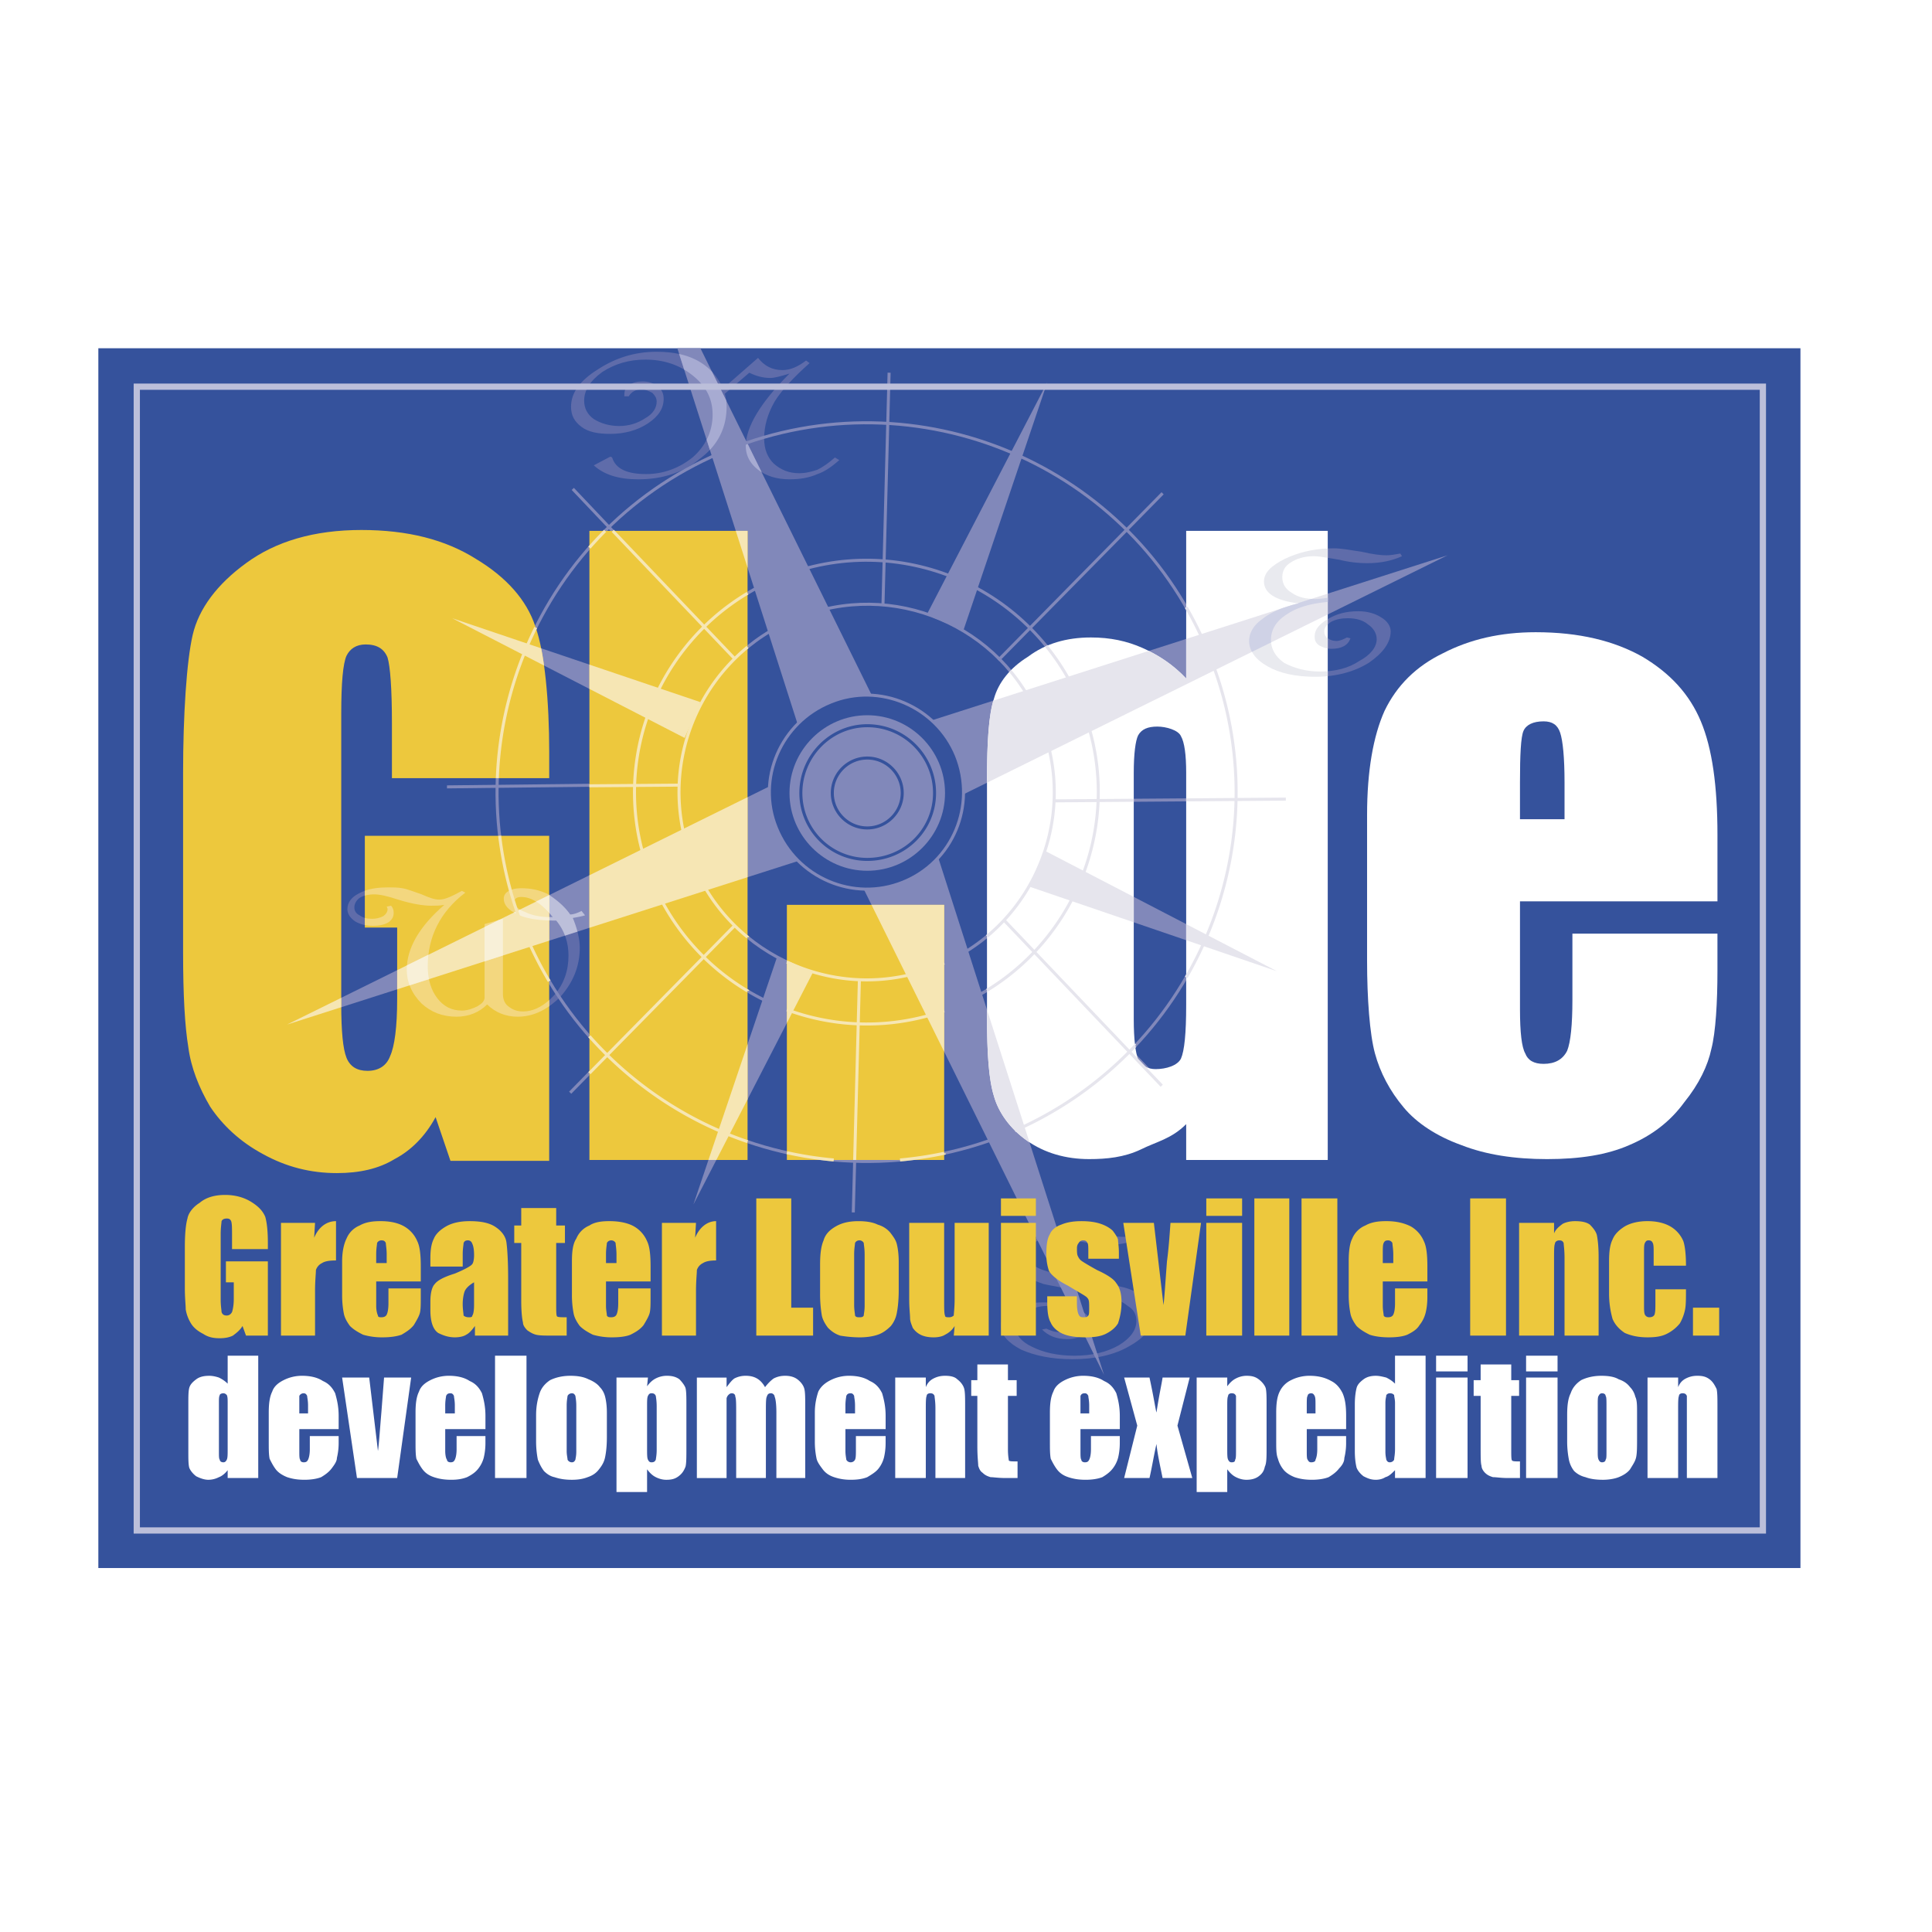
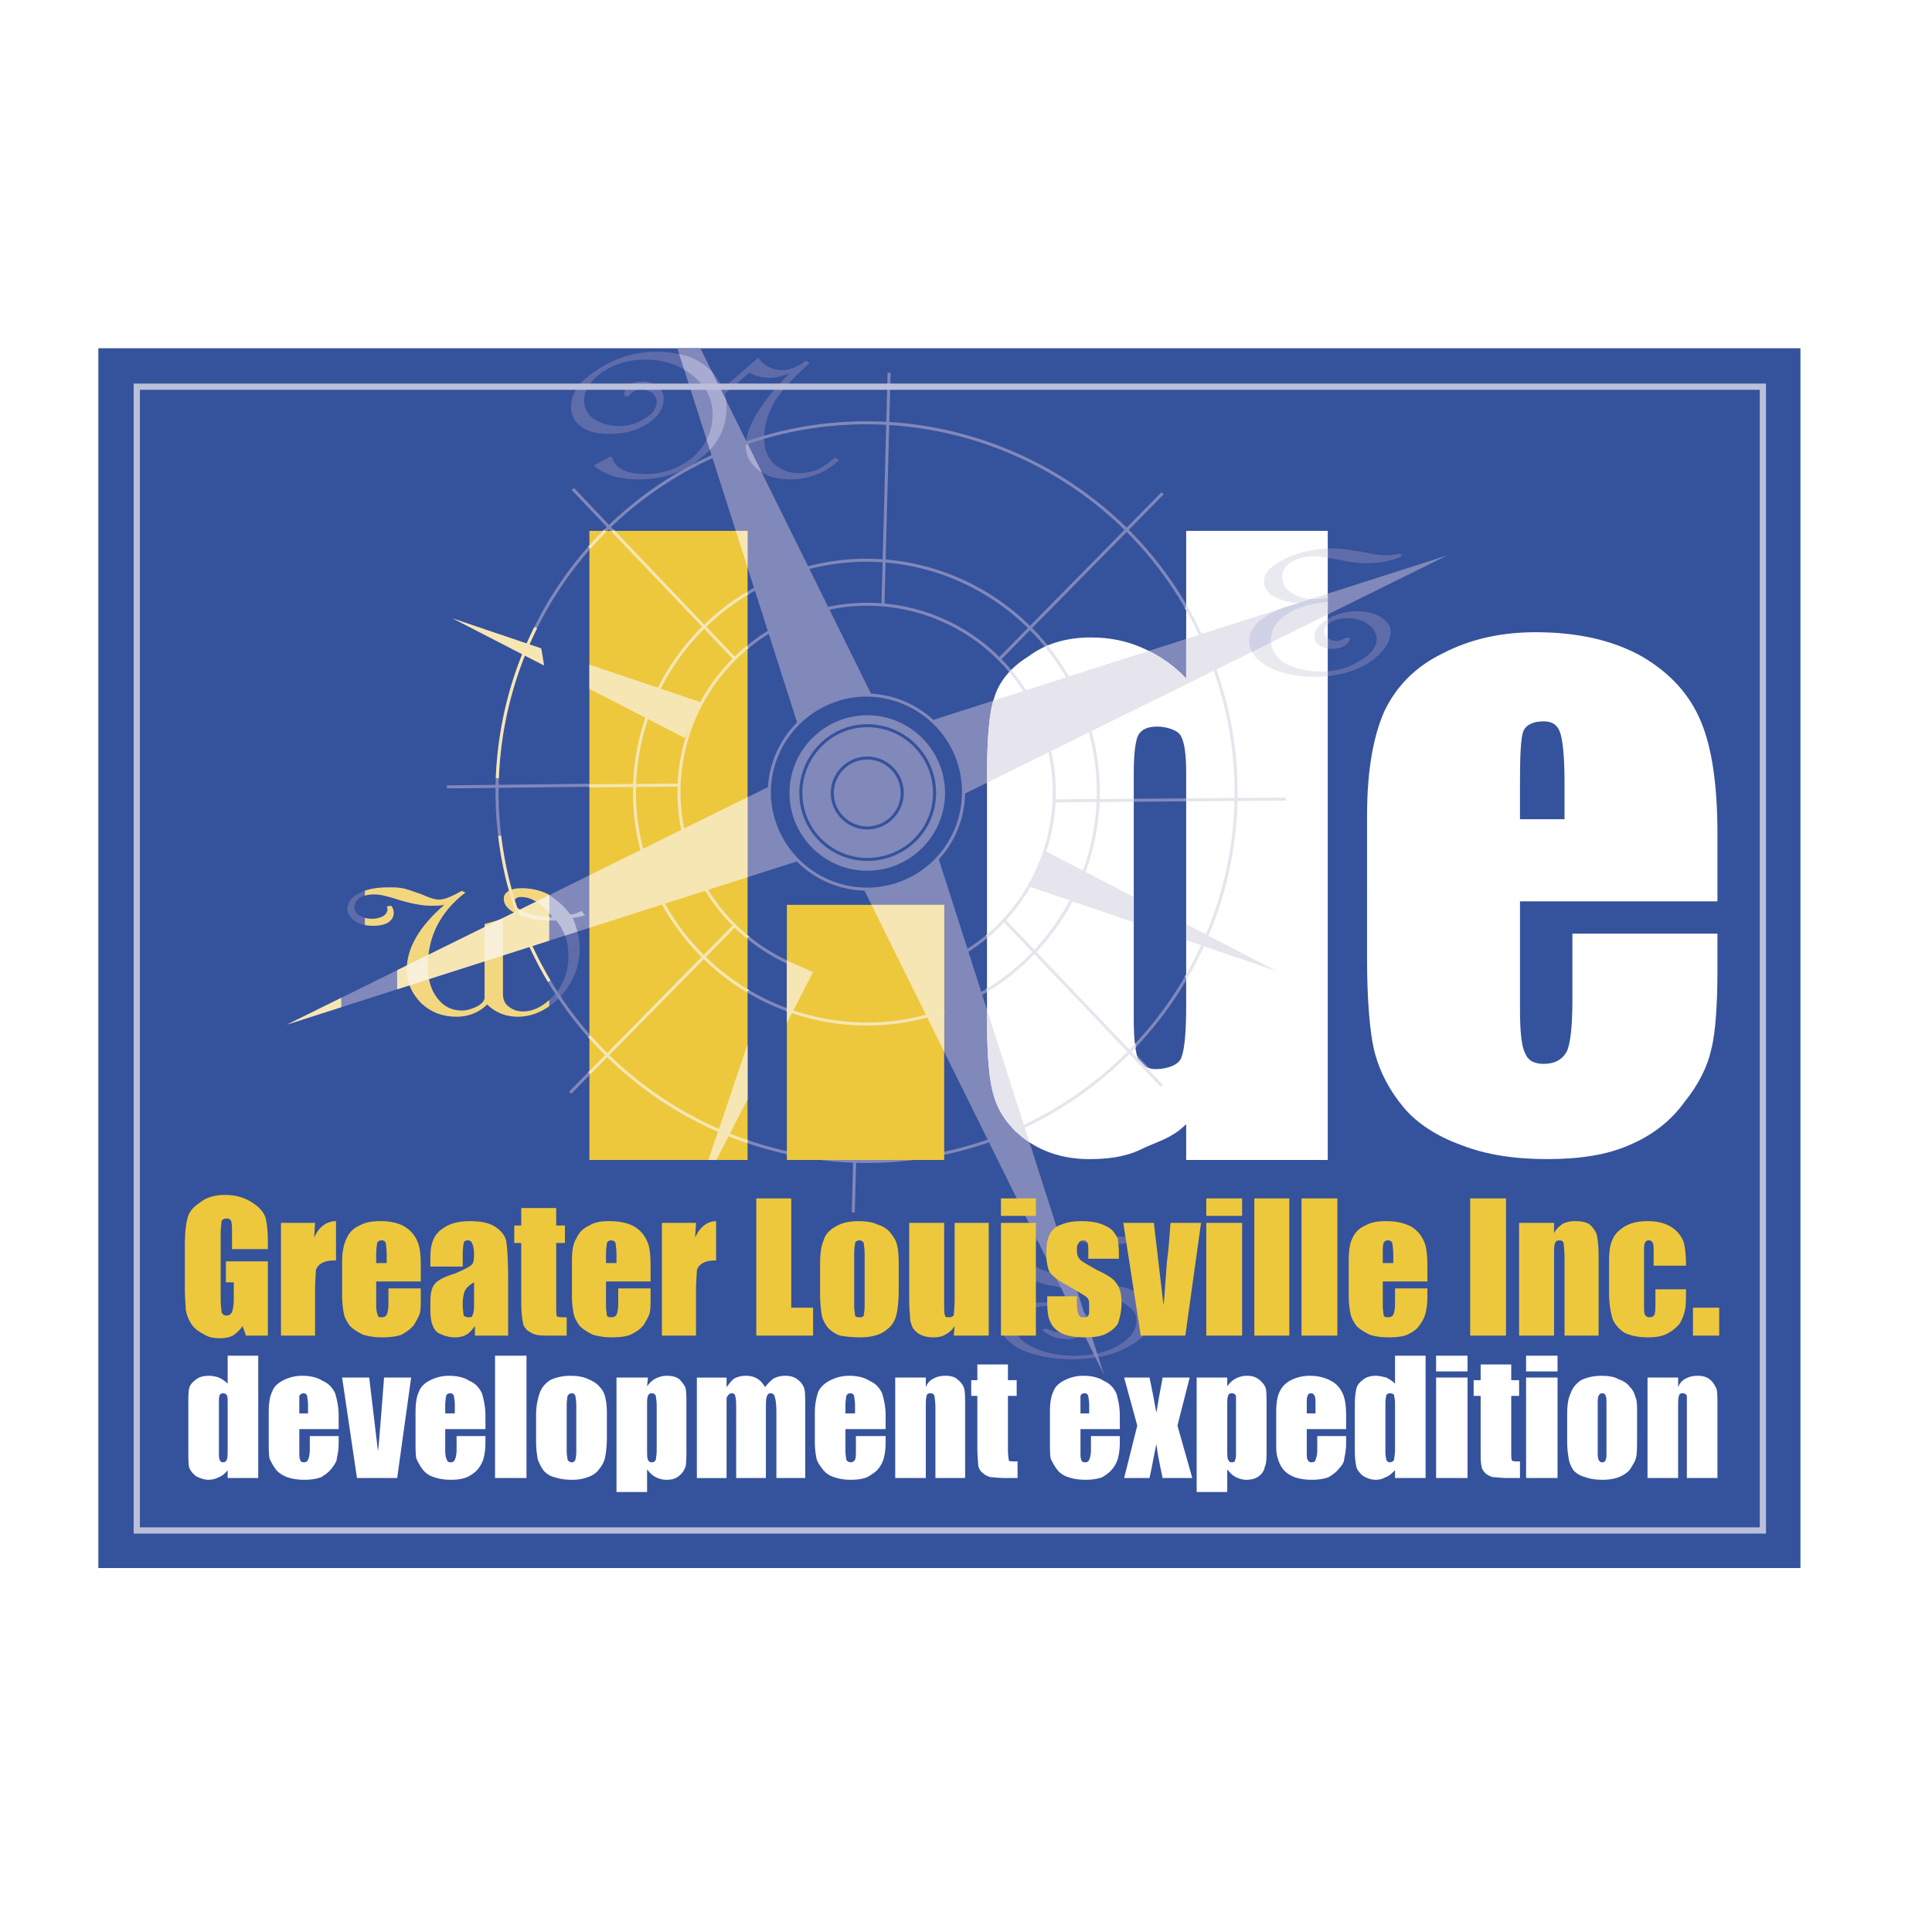
<svg xmlns="http://www.w3.org/2000/svg" width="2500" height="2500" viewBox="0 0 192.756 192.756">
  <path fill-rule="evenodd" clip-rule="evenodd" fill="#fff" d="M0 0h192.756v192.756H0V0z" />
  <path fill-rule="evenodd" clip-rule="evenodd" fill="#fff" d="M8.504 33.437h175.748V159.32H8.504V33.437z" />
  <path fill-rule="evenodd" clip-rule="evenodd" fill="#35529c" d="M9.812 34.745h169.819v121.698H9.812V34.745z" />
  <path d="M114.686 122.881c-.35.436-.959.697-1.744.957-.785.262-1.568.35-2.266.35s-1.744-.088-3.053-.35c-1.307-.26-2.092-.348-2.527-.348-.697 0-1.307.088-1.83.436-.523.35-.785.785-.785 1.221s.262.871.697 1.133c.523.35 1.133.523 1.744.697.697.176 1.83.35 3.312.611s2.615.523 3.574.785c.871.174 1.656.521 2.266 1.045.611.436.959 1.047.959 1.83 0 1.135-.783 2.18-2.354 3.053-1.482.871-3.4 1.307-5.666 1.307-2.092 0-3.748-.348-5.143-.959-1.309-.697-2.006-1.482-2.006-2.354 0-.697.35-1.307 1.221-1.744.785-.436 1.744-.609 3.051-.609 1.309 0 2.441.174 3.312.609.959.438 1.395.959 1.395 1.57 0 .436-.262.785-.697 1.045-.436.262-1.045.438-1.656.438-1.133 0-1.918-.35-2.527-.959l.436-.088c.35.174.785.35 1.307.35.523 0 .873-.088 1.221-.35.35-.174.523-.523.523-.785 0-.436-.262-.783-.871-1.045-.523-.262-1.221-.438-2.006-.438-.959 0-1.656.262-2.354.611-.609.436-.871.959-.871 1.568 0 .697.523 1.395 1.656 1.918 1.045.523 2.441.873 4.184.873 1.744 0 3.227-.35 4.447-1.047 1.133-.697 1.742-1.482 1.742-2.441 0-.609-.262-1.133-.871-1.482-.523-.436-1.133-.697-1.918-.959-.785-.174-1.83-.348-3.225-.609-1.396-.262-2.441-.436-3.227-.609-.785-.262-1.395-.523-1.918-.873-.523-.436-.785-.871-.785-1.482 0-.783.523-1.48 1.57-2.092 1.045-.609 2.354-.871 3.748-.871.611 0 1.57.088 2.789.262 1.221.262 2.094.348 2.615.348.873 0 1.656-.262 2.268-.697l.263.174zM83.738 45.903c-.698.61-1.396 1.133-2.18 1.395-.785.349-1.656.523-2.79.523-1.308 0-2.354-.349-3.138-.959-.785-.61-1.221-1.395-1.221-2.354 0-1.918 1.482-4.359 4.358-7.235-.871.261-1.481.436-1.917.436-.698 0-1.395-.175-2.092-.523l-2.441 2.093c.087.349.174.784.174 1.308 0 2.092-.872 3.835-2.615 5.143-1.656 1.395-3.749 2.092-6.189 2.092-1.918 0-3.4-.436-4.446-1.395l1.656-.872.174.087c.349 1.133 1.482 1.656 3.4 1.656 1.744 0 3.313-.61 4.621-1.656 1.308-1.133 2.005-2.616 2.005-4.272s-.697-2.877-2.005-3.923-2.877-1.569-4.708-1.569c-1.656 0-3.051.437-4.272 1.221-1.22.872-1.831 1.831-1.831 2.877 0 .784.349 1.395.959 1.831.697.436 1.569.697 2.528.697s1.831-.261 2.615-.785c.785-.436 1.133-1.046 1.133-1.656 0-.349-.174-.61-.436-.872-.349-.174-.697-.349-1.046-.349-.61 0-1.046.262-1.308.698h-.436v-.174c0-.436.174-.785.523-.959.349-.262.785-.349 1.308-.349.61 0 1.133.174 1.482.523.436.261.61.698.61 1.22 0 .959-.523 1.744-1.569 2.441-1.046.697-2.354 1.046-3.749 1.046-1.22 0-2.179-.174-2.876-.697-.698-.523-1.046-1.133-1.046-2.005 0-1.395.872-2.615 2.703-3.749 1.744-1.133 3.661-1.743 5.841-1.743 3.312 0 5.492 1.221 6.625 3.661l3.487-3.051c.61.784 1.395 1.22 2.44 1.22.785 0 1.569-.349 2.354-.958l.349.261c-1.569 1.396-2.79 2.703-3.487 3.836-.698 1.221-1.046 2.441-1.046 3.662 0 1.133.349 1.918.959 2.528.698.61 1.482.959 2.528.959.698 0 1.308-.174 1.831-.349.523-.262 1.046-.61 1.743-1.22l.438.26zM58.369 91.322c-.262.087-.698.174-1.221.262.436 1.046.697 2.092.697 2.964 0 1.917-.697 3.488-1.917 4.882-1.308 1.307-2.703 2.006-4.272 2.006-1.22 0-2.267-.438-3.051-1.221-.784.783-1.831 1.221-3.051 1.221-1.395 0-2.528-.438-3.487-1.309-.959-.959-1.482-2.092-1.482-3.4 0-2.092 1.22-4.271 3.749-6.451-.436.087-.872.087-1.308.087-.784 0-1.918-.174-3.312-.61-1.046-.349-1.831-.523-2.354-.523-.523 0-1.047.087-1.482.349-.349.261-.523.61-.523.959s.174.61.523.784c.349.262.785.349 1.221.349.436 0 .784-.087 1.133-.261.262-.174.437-.436.437-.698 0 0 0-.087-.088-.261l.437-.087c.174.175.261.436.261.698 0 .436-.174.697-.523.959-.436.261-.959.349-1.569.349-.697 0-1.308-.174-1.743-.436-.523-.349-.785-.785-.785-1.221 0-.697.437-1.22 1.134-1.569.784-.436 1.743-.61 2.964-.61.436 0 .959 0 1.395.087.523.087 1.134.349 1.918.61.785.349 1.308.523 1.744.523.61 0 1.308-.349 2.267-.872l.349.174c-2.528 1.918-3.749 4.446-3.749 7.324 0 1.395.349 2.441.959 3.225.61.785 1.395 1.221 2.441 1.221.523 0 1.046-.174 1.569-.436.436-.262.698-.523.698-.871v-7.324l1.831-.523v7.498c0 .523.174.959.523 1.221.436.348.872.523 1.482.523 1.133 0 2.18-.611 3.139-1.656.959-1.135 1.395-2.441 1.395-3.924 0-1.22-.349-2.441-1.22-3.487h-.087c-1.569 0-2.876-.175-3.749-.61-.959-.436-1.395-.959-1.395-1.569 0-.349.174-.61.523-.785.262-.174.697-.261 1.22-.261.959 0 1.831.174 2.703.61.785.523 1.569 1.133 2.18 2.005.261 0 .61-.087 1.133-.349l.343.434zm-3.225.174c-1.046-1.307-2.092-2.005-3.139-2.005-.436 0-.697.174-.697.523s.349.697 1.046.959c.697.349 1.569.523 2.528.523h.262zM139.879 55.492c-.959.436-2.092.698-3.486.698-.785 0-1.744-.087-2.791-.349-1.133-.174-1.916-.349-2.527-.349-.959 0-1.744.262-2.266.61-.611.349-.873.872-.873 1.482 0 .698.35 1.221.959 1.569.611.436 1.395.61 2.354.61.35 0 .959-.087 1.656-.174l.088.436c-1.918.087-3.486.523-4.533 1.22-1.133.697-1.656 1.569-1.656 2.615 0 .872.436 1.657 1.307 2.267.959.523 2.18.872 3.576.872 1.568 0 2.875-.349 3.922-1.046 1.133-.61 1.744-1.395 1.744-2.179 0-.61-.35-1.133-.873-1.482-.521-.436-1.219-.61-2.004-.61-.611 0-1.133.087-1.656.349-.523.349-.697.61-.697.959 0 .262.086.523.348.697s.523.262.873.262c.348 0 .697-.174 1.045-.349l.35.087c-.262.698-.873 1.046-1.918 1.046-.523 0-.873-.174-1.221-.349-.35-.262-.436-.523-.436-.872 0-.697.436-1.22 1.307-1.744.873-.523 1.832-.785 3.051-.785.959 0 1.744.262 2.268.61.609.349.959.872.959 1.395 0 1.133-.785 2.179-2.18 3.138-1.395.872-3.225 1.395-5.318 1.395-2.004 0-3.574-.349-4.795-1.046-1.219-.697-1.83-1.569-1.83-2.528 0-.785.436-1.569 1.309-2.18.871-.697 2.092-1.22 3.66-1.569-2.354-.262-3.486-1.046-3.486-2.18 0-.872.697-1.569 2.092-2.267 1.482-.697 3.051-1.046 4.883-1.046.697 0 1.656.174 2.789.349 1.133.261 1.918.349 2.441.349.436 0 .871-.087 1.395-.174l.17.263z" fill-rule="evenodd" clip-rule="evenodd" fill="#5f6caa" />
  <path fill-rule="evenodd" clip-rule="evenodd" fill="#8188ba" d="M93.414 84.958l-7.584 3.051 24.322 49.169-16.738-52.22z" />
  <path d="M105.779 123.537a6.19 6.19 0 0 0-.684-.047c-.586 0-1.109.062-1.572.289l-.152-.309c.658-.316 1.4-.514 2.193-.607l.215.674zm-.648 3.49c.475.105 1.107.217 1.879.35l.438 1.359-.084-.016-1.533-.281-.7-1.412zm4.449 8.369c-.094.016-.189.033-.285.047l-.172-.346c.115-.02.229-.043.342-.066l.115.365zm-2.846-5.128c.256.08.492.174.715.283.279.129.516.264.709.406l.543 1.689a1.546 1.546 0 0 1-.537.51l-.715-1.445a.94.94 0 0 0-.322-.65l-.393-.793zM80.076 73.799l7.585-3.05-17.78-36.004h-2.302l12.497 39.054z" fill-rule="evenodd" clip-rule="evenodd" fill="#8188ba" />
  <path d="M75.988 47.111a3.807 3.807 0 0 1-.358-.25c-.785-.61-1.221-1.395-1.221-2.354 0-.17.013-.343.036-.521l1.543 3.125zm-3.539-7.168c.026.197.043.411.043.643 0 1.671-.555 3.12-1.667 4.302l-.325-1.013c.394-.766.596-1.61.596-2.505 0-1.656-.697-2.877-2.005-3.923a7.206 7.206 0 0 0-.832-.574l-.499-1.557c1.361.297 2.451.891 3.281 1.78l1.408 2.847z" fill-rule="evenodd" clip-rule="evenodd" fill="#a7abd2" />
  <path fill-rule="evenodd" clip-rule="evenodd" fill="#8188ba" d="M92.106 72.143l3.052 7.585 49.254-24.323-52.306 16.738zM80.948 85.481l-3.051-7.584-49.255 24.322 52.306-16.738z" />
  <path d="M58.369 91.322c-.262.087-.698.174-1.221.262.192.459.35.92.467 1.364l-1.248.399a5.146 5.146 0 0 0-.875-1.502h-.087c-1.569 0-2.876-.175-3.749-.61a4.474 4.474 0 0 1-.38-.193l.595-.293c.137.08.296.155.483.225.697.349 1.569.523 2.528.523h.262c-.552-.689-1.104-1.208-1.655-1.546l1.32-.652c.75.508 1.495 1.102 2.079 1.937.261 0 .61-.087 1.133-.349l.348.435zm-17.503 6.985a4.494 4.494 0 0 1-.281-1.58c0-.137.005-.274.016-.413l2.141-1.057a9.864 9.864 0 0 0-.064 1.123c0 .477.042.912.119 1.311l-1.931.616zm7.478-2.392V92.49l1.424-.704.406-.116v3.658l-1.83.587z" fill-rule="evenodd" clip-rule="evenodd" fill="#bcbfda" />
-   <path fill-rule="evenodd" clip-rule="evenodd" fill="#8188ba" d="M104.225 84.871l-1.571 3.574 24.758 8.457-23.187-12.031zM68.307 73.625l1.569-3.574-24.758-8.369 23.189 11.943zM92.455 61.333l3.661 1.569 8.37-24.758-12.031 23.189zM81.122 96.988l-3.574-1.569-8.369 24.759 11.943-23.19z" />
  <path d="M69.092 86.004c-3.836-9.59.785-20.486 10.374-24.322 9.589-3.923 20.487.697 24.323 10.287 3.922 9.589-.697 20.574-10.288 24.41-9.589 3.922-20.573-.785-24.409-10.375zm-16.825 6.8c-7.584-18.83 1.482-40.362 20.399-47.947 18.83-7.584 40.363 1.482 47.947 20.399 7.672 18.83-1.482 40.275-20.312 47.947-18.918 7.584-40.363-1.482-48.034-20.399z" fill="none" stroke="#8188ba" stroke-width=".302" stroke-miterlimit="2.613" />
  <path d="M77.46 82.604c-2.005-4.882.437-10.548 5.405-12.553 4.882-2.005 10.548.436 12.553 5.317 2.005 4.969-.349 10.636-5.318 12.641-4.968 2.005-10.634-.436-12.64-5.405z" fill-rule="evenodd" clip-rule="evenodd" fill="#35529c" stroke="#8188ba" stroke-width=".302" stroke-miterlimit="2.613" />
  <path d="M73.015 65.518L57.148 48.78m30.948 11.507l.61-23.102m10.898 28.682l16.389-16.651M44.595 78.507l23.015-.262" fill="none" stroke="#8188ba" stroke-width=".302" stroke-miterlimit="2.613" />
  <path fill="none" stroke="#8188ba" stroke-width=".605" stroke-miterlimit="2.613" d="M100.039 91.67l15.867 16.652" />
  <path d="M85.743 97.947l-.61 23.016M73.015 92.542L56.887 109.02m71.398-29.292l-23.016.174m-40.274 7.759c-4.795-11.769.959-25.282 12.814-30.077 11.856-4.794 25.283.959 30.076 12.815 4.795 11.769-.959 25.281-12.727 30.077-11.857 4.794-25.369-.958-30.163-12.815z" fill="none" stroke="#8188ba" stroke-width=".302" stroke-miterlimit="2.613" />
  <path d="M25.765 135.26v12.203h-3.051v-.783c-.262.348-.61.609-.872.697a2.33 2.33 0 0 1-1.046.262c-.436 0-.872-.176-1.22-.35-.349-.262-.61-.609-.698-.871-.087-.35-.087-.871-.087-1.656v-4.621c0-.785 0-1.307.087-1.656.087-.348.349-.609.698-.871s.784-.35 1.308-.35c.349 0 .697.088.959.176.349.174.61.348.872.609v-2.789h3.05zm-3.051 4.707c0-.35 0-.611-.087-.785-.087-.086-.174-.174-.349-.174s-.349.088-.349.174c-.087.174-.087.35-.087.785v4.881c0 .438 0 .699.087.785 0 .174.174.262.349.262s.262-.088.349-.262c.087-.174.087-.523.087-1.045v-4.621zM33.786 142.582h-3.923v2.18c0 .436 0 .785.087.871 0 .174.174.262.349.262.262 0 .349-.088.436-.262.087-.174.175-.523.175-1.045v-1.309h2.877v.697a6.26 6.26 0 0 1-.175 1.482c0 .348-.262.697-.523 1.047-.261.348-.61.609-1.046.871-.436.174-1.046.262-1.656.262-.697 0-1.22-.088-1.743-.262-.436-.174-.872-.436-1.134-.785-.261-.348-.436-.697-.61-1.045-.087-.438-.087-.959-.087-1.744v-2.877c0-.871.087-1.57.349-2.092.175-.523.61-.873 1.134-1.135a4.067 4.067 0 0 1 1.83-.436c.872 0 1.569.176 2.093.523.61.262.959.697 1.22 1.221.174.609.349 1.307.349 2.266v1.31h-.002zm-3.052-1.568v-.785c0-.523-.087-.785-.087-.959-.087-.174-.174-.262-.349-.262a.48.48 0 0 0-.436.262v1.744h.872zM41.021 137.439l-1.395 10.023h-4.011l-1.481-10.023h2.702l.872 7.322c.087-.523.174-1.83.349-3.924l.261-3.398h2.703zM48.431 142.582H44.42v2.18c0 .436.087.785.175.871 0 .174.174.262.349.262.262 0 .349-.088.436-.262.087-.174.175-.523.175-1.045v-1.309h2.877v.697c0 .611-.087 1.133-.175 1.482a2.972 2.972 0 0 1-.523 1.047c-.261.348-.61.609-1.133.871-.436.174-.959.262-1.569.262-.697 0-1.22-.088-1.743-.262-.523-.174-.872-.436-1.134-.785-.261-.348-.436-.697-.61-1.045-.087-.438-.087-.959-.087-1.744v-2.877c0-.871.087-1.57.349-2.092.175-.523.61-.873 1.134-1.135a4.068 4.068 0 0 1 1.831-.436c.872 0 1.569.176 2.092.523.61.262.959.697 1.22 1.221.174.609.349 1.307.349 2.266v1.31h-.002zm-3.052-1.568v-.785c0-.523-.087-.785-.087-.959-.087-.174-.174-.262-.349-.262-.262 0-.349.088-.436.262 0 .086-.087.436-.087.959v.785h.959zM49.39 135.26h3.138v12.203H49.39V135.26zM60.548 140.926v2.441c0 .959-.087 1.568-.174 2.004-.087.436-.262.785-.61 1.221-.261.35-.61.611-1.133.785-.436.174-.959.262-1.569.262-.698 0-1.221-.088-1.744-.262-.436-.088-.785-.35-1.046-.611-.261-.348-.436-.697-.61-1.133a9.54 9.54 0 0 1-.175-1.918v-2.527c0-.959.175-1.656.349-2.18s.523-.959 1.046-1.309c.523-.26 1.221-.436 2.005-.436.697 0 1.308.088 1.831.35.436.174.872.436 1.133.785.261.26.436.609.523.957.087.35.174.874.174 1.571zm-3.051-.697c0-.523-.087-.873-.087-.959-.087-.174-.174-.262-.349-.262s-.349.088-.436.262c0 .086-.087.436-.087.959v4.533c0 .436.087.697.087.871.087.174.262.262.436.262s.261-.088.349-.262c0-.086.087-.348.087-.785v-4.619zM64.646 137.439l-.087.871c.262-.35.523-.611.872-.785a2.42 2.42 0 0 1 1.133-.262c.436 0 .872.088 1.221.35.261.262.523.609.61.871.087.35.087.959.087 1.744v4.184c0 .959 0 1.57-.087 1.918-.174.436-.349.697-.698.959s-.697.35-1.22.35c-.349 0-.697-.088-1.046-.262-.349-.174-.61-.436-.872-.785v2.268h-3.051v-11.42h3.138v-.001zm.872 2.875c0-.609-.087-.959-.087-1.045-.087-.174-.174-.262-.436-.262-.174 0-.262.088-.349.262-.087.174-.087.523-.087 1.045v4.186c0 .609 0 .959.087 1.133.087.174.174.262.349.262.261 0 .349-.088.436-.262 0-.086.087-.436.087-.959v-4.36zM72.492 137.439v.959c.262-.35.523-.699.785-.873a2.417 2.417 0 0 1 1.133-.262c.872 0 1.482.35 1.918 1.135.261-.35.61-.699.872-.873.349-.174.698-.262 1.133-.262s.872.088 1.221.35.61.609.697.959c.087.348.087.959.087 1.742v7.148H77.46v-6.537c0-.871-.087-1.395-.174-1.57 0-.174-.175-.348-.349-.348-.262 0-.349.088-.437.348-.087.176-.087.699-.087 1.57v6.537h-2.964V141.1c0-.959 0-1.568-.087-1.744 0-.26-.175-.348-.349-.348s-.261.088-.349.174c-.087.088-.174.262-.174.35V147.464h-2.964v-10.023h2.966v-.002zM88.358 142.582h-4.01v2.18c0 .436.087.785.087.871.087.174.261.262.436.262s.349-.088.436-.262.087-.523.087-1.045v-1.309h2.964v.697c0 .611-.087 1.133-.175 1.482a2.968 2.968 0 0 1-.522 1.047c-.262.348-.698.609-1.134.871-.436.174-.959.262-1.656.262-.61 0-1.133-.088-1.656-.262s-.872-.436-1.133-.785c-.261-.348-.523-.697-.61-1.045a8.23 8.23 0 0 1-.175-1.744v-2.877c0-.871.175-1.57.349-2.092.262-.523.697-.873 1.221-1.135a4.071 4.071 0 0 1 1.831-.436c.872 0 1.569.176 2.092.523.61.262.959.697 1.221 1.221.174.609.349 1.307.349 2.266v1.31h-.002zm-3.051-1.568v-.785c0-.523-.087-.785-.087-.959-.087-.174-.174-.262-.349-.262-.262 0-.349.088-.436.262 0 .086-.087.436-.087.959v.785h.959zM92.368 137.439v.959c.174-.438.436-.699.785-.873s.698-.262 1.133-.262c.523 0 .959.088 1.221.35.349.262.61.609.697.959.087.348.087.959.087 1.83v7.061h-2.964v-6.973c0-.697-.087-1.047-.087-1.221-.087-.174-.175-.262-.436-.262-.174 0-.349.088-.349.262-.087.174-.087.697-.087 1.395v6.799h-3.051V137.44h3.051v-.001zM100.562 136.131v1.568h.871v1.57h-.871v5.318c0 .697.088 1.045.088 1.133.086.086.348.086.871.086v1.656H100.3c-.697 0-1.221-.086-1.482-.086-.262-.088-.521-.174-.783-.436-.262-.176-.35-.436-.436-.697 0-.262-.088-.873-.088-1.918v-5.057H96.9v-1.57h.611v-1.568h3.051v.001zM111.721 142.582h-3.922v2.18c0 .436 0 .785.086.871 0 .174.176.262.35.262.262 0 .348-.088.436-.262s.174-.523.174-1.045v-1.309h2.877v.697c0 .611-.086 1.133-.174 1.482a2.989 2.989 0 0 1-.523 1.047c-.262.348-.609.609-1.045.871-.438.174-1.047.262-1.656.262-.699 0-1.221-.088-1.744-.262s-.873-.436-1.133-.785c-.262-.348-.438-.697-.611-1.045-.086-.438-.086-.959-.086-1.744v-2.877c0-.871.086-1.57.348-2.092.174-.523.609-.873 1.133-1.135a4.079 4.079 0 0 1 1.832-.436c.871 0 1.568.176 2.092.523.609.262.959.697 1.221 1.221.174.609.348 1.307.348 2.266v1.31h-.003zm-3.051-1.568v-.785c0-.523-.088-.785-.088-.959-.086-.174-.174-.262-.348-.262-.262 0-.35.088-.436.262v1.744h.872zM118.695 137.439l-1.221 4.793 1.482 5.23h-2.965c-.262-1.307-.521-2.439-.609-3.398-.262 1.133-.436 2.266-.697 3.398h-2.529l1.309-5.23-1.309-4.793h2.529c.436 2.004.609 3.225.697 3.486.262-1.744.523-2.877.609-3.486h2.704zM122.443 137.439v.871c.262-.35.523-.611.873-.785a2.322 2.322 0 0 1 1.045-.262c.523 0 .873.088 1.221.35.35.262.611.609.697.871.088.35.088.959.088 1.744v4.184c0 .959 0 1.57-.174 1.918-.088.436-.262.697-.611.959-.348.262-.785.35-1.221.35-.348 0-.697-.088-1.045-.262-.35-.174-.611-.436-.873-.785v2.268h-3.051v-11.42h3.051v-.001zm.873 2.875v-1.045c-.088-.174-.176-.262-.438-.262-.174 0-.348.088-.348.262-.088.174-.088.523-.088 1.045v4.186c0 .609 0 .959.088 1.133.086.174.174.262.348.262.262 0 .35-.088.35-.262.088-.086.088-.436.088-.959v-4.36zM134.301 142.582h-3.924v2.18c0 .436 0 .785.088.871.086.174.174.262.348.262.262 0 .436-.088.436-.262.088-.174.176-.523.176-1.045v-1.309h2.877v.697a6.2 6.2 0 0 1-.176 1.482c0 .348-.174.697-.523 1.047-.26.348-.609.609-1.045.871-.436.174-1.047.262-1.656.262-.697 0-1.221-.088-1.744-.262-.436-.174-.871-.436-1.133-.785a2.93 2.93 0 0 1-.523-1.045c-.174-.438-.174-.959-.174-1.744v-2.877c0-.871.086-1.57.348-2.092a2.392 2.392 0 0 1 1.135-1.135 4.064 4.064 0 0 1 1.83-.436c.871 0 1.568.176 2.18.523.523.262.871.697 1.133 1.221.262.609.35 1.307.35 2.266v1.31h-.003zm-3.053-1.568v-.785c0-.523 0-.785-.086-.959-.088-.174-.176-.262-.35-.262s-.348.088-.348.262c-.088.086-.088.436-.088.959v.785h.872zM142.232 135.26v12.203h-3.051v-.783c-.348.348-.609.609-.959.697-.262.174-.609.262-.959.262-.523 0-.871-.176-1.221-.35-.348-.262-.609-.609-.697-.871-.086-.35-.174-.871-.174-1.656v-4.621c0-.785.088-1.307.174-1.656.088-.348.35-.609.697-.871.35-.262.785-.35 1.221-.35.35 0 .697.088 1.047.176.348.174.609.348.871.609v-2.789h3.051zm-3.05 4.707c0-.35-.088-.611-.088-.785-.086-.086-.174-.174-.436-.174-.174 0-.262.088-.348.174 0 .174-.088.35-.088.785v4.881c0 .438.088.699.088.785.086.174.174.262.348.262.176 0 .35-.088.436-.262 0-.174.088-.523.088-1.045v-4.621zM143.279 135.26h3.139v1.568h-3.139v-1.568zm0 2.179h3.139v10.023h-3.139v-10.023zM150.777 136.131v1.568h.783v1.57h-.783v5.318c0 .697 0 1.045.086 1.133.088.086.35.086.785.086v1.656h-1.221c-.697 0-1.133-.086-1.482-.086-.262-.088-.523-.174-.785-.436-.174-.176-.348-.436-.348-.697-.088-.262-.088-.873-.088-1.918v-5.057h-.697v-1.57h.697v-1.568h3.053v.001zM152.258 135.26h3.139v1.568h-3.139v-1.568zm0 2.179h3.139v10.023h-3.139v-10.023zM163.33 140.926v2.441c0 .959 0 1.568-.088 2.004s-.348.785-.609 1.221c-.262.35-.697.611-1.135.785-.436.174-1.045.262-1.568.262-.697 0-1.307-.088-1.744-.262a2.392 2.392 0 0 1-1.133-.611 2.688 2.688 0 0 1-.523-1.133 9.631 9.631 0 0 1-.174-1.918v-2.527c0-.959.088-1.656.35-2.18.174-.523.521-.959 1.045-1.309.523-.26 1.221-.436 2.006-.436.697 0 1.307.088 1.742.35.523.174.873.436 1.135.785.262.26.436.609.521.957.175.35.175.874.175 1.571zm-3.051-.697c0-.523 0-.873-.088-.959 0-.174-.174-.262-.35-.262-.174 0-.262.088-.348.262-.088.086-.088.436-.088.959v4.533c0 .436 0 .697.088.871.086.174.174.262.348.262.176 0 .35-.088.35-.262.088-.086.088-.348.088-.785v-4.619zM167.428 137.439v.959c.174-.438.436-.699.783-.873.35-.174.697-.262 1.135-.262.521 0 .871.088 1.219.35.35.262.523.609.699.959.086.348.086.959.086 1.83v7.061h-3.051v-6.973-1.221c-.088-.174-.174-.262-.436-.262-.176 0-.35.088-.35.262-.086.174-.086.697-.086 1.395v6.799h-3.053V137.44h3.054v-.001z" fill-rule="evenodd" clip-rule="evenodd" fill="#fff" />
  <path d="M26.724 124.623H23.15v-1.307c0-.785 0-1.221-.087-1.482-.087-.174-.174-.262-.436-.262-.261 0-.436.088-.523.262 0 .174-.087.609-.087 1.307v6.539c0 .609.087 1.047.087 1.221.087.262.262.348.523.348.262 0 .436-.174.523-.348.087-.262.174-.697.174-1.309v-1.656h-.784v-2.092h4.185v7.41h-2.18l-.349-.959c-.262.436-.61.697-.959.959-.349.174-.785.262-1.308.262-.61 0-1.133-.088-1.656-.436-.523-.262-.959-.611-1.221-1.047a3.853 3.853 0 0 1-.523-1.395c0-.436-.087-1.133-.087-2.092v-4.098c0-1.309.087-2.268.261-2.877.087-.523.523-1.133 1.221-1.568.61-.523 1.482-.785 2.528-.785s1.918.262 2.616.697c.697.436 1.133.871 1.395 1.482.174.609.262 1.482.262 2.615v.611h-.001zM31.431 122.008l-.087 1.482c.436-1.047 1.221-1.656 2.18-1.656v3.922c-.697 0-1.134.088-1.395.262a1.175 1.175 0 0 0-.61.697c0 .35-.087 1.047-.087 2.094v4.445h-3.399v-11.246h3.398zM41.98 127.85h-4.446v2.439c0 .438.087.785.175.959 0 .176.174.176.349.176.261 0 .436-.088.522-.262.088-.174.175-.523.175-1.133v-1.482h3.226v.871c0 .697 0 1.221-.087 1.57-.087.348-.349.783-.61 1.219-.349.438-.785.699-1.221.959-.523.176-1.134.262-1.918.262a6.741 6.741 0 0 1-1.918-.262c-.523-.26-.959-.521-1.308-.871-.262-.348-.523-.785-.61-1.221a9.556 9.556 0 0 1-.174-1.918v-3.312c0-.959.174-1.744.436-2.266a2.405 2.405 0 0 1 1.308-1.309c.61-.348 1.308-.436 2.092-.436.958 0 1.744.174 2.354.523a3.08 3.08 0 0 1 1.308 1.48c.261.523.349 1.396.349 2.529v1.485h-.002zm-3.4-1.832v-.871c0-.523-.087-.959-.087-1.133-.087-.176-.174-.262-.436-.262a.479.479 0 0 0-.437.262c0 .174-.087.523-.087 1.133v.871h1.047zM46.164 126.367h-3.225v-.785c0-.871.087-1.482.349-2.004.174-.438.61-.873 1.22-1.221.61-.35 1.395-.523 2.354-.523 1.133 0 2.005.174 2.615.609.523.35.959.873 1.046 1.482.087.611.174 1.83.174 3.662v5.666h-3.312v-.959c-.262.35-.523.697-.872.871-.262.176-.698.262-1.134.262-.61 0-1.133-.174-1.656-.436-.523-.348-.784-1.133-.784-2.266v-.873c0-.871.174-1.48.436-1.742.262-.35.872-.697 2.005-1.047 1.046-.436 1.657-.785 1.744-.959.087-.088.174-.436.174-.871 0-.611-.087-.959-.174-1.135-.087-.262-.261-.348-.436-.348-.261 0-.349.086-.436.262 0 .174-.087.523-.087 1.133v1.222h-.001zm1.133 1.569c-.61.35-.872.697-.959.959-.087.262-.174.697-.174 1.221s.087.959.087 1.133c.087.088.262.176.523.176.174 0 .349 0 .349-.176.087-.086.174-.436.174-1.045v-2.268zM55.492 120.525v1.744h.872v1.744h-.872v6.102c0 .697 0 1.133.087 1.221.087.088.436.088.959.088v1.83h-1.395c-.785 0-1.308 0-1.657-.088-.349-.086-.61-.26-.872-.436-.261-.262-.436-.523-.436-.783-.087-.35-.174-1.047-.174-2.18v-5.754h-.697v-1.744h.697v-1.744h3.488zM64.907 127.85h-4.446v2.439c0 .438.087.785.087.959.087.176.262.176.436.176.262 0 .436-.088.523-.262.087-.174.174-.523.174-1.133v-1.482h3.226v.871c0 .697 0 1.221-.087 1.57-.087.348-.349.783-.61 1.219-.349.438-.785.699-1.308.959-.436.176-1.046.262-1.831.262a6.73 6.73 0 0 1-1.917-.262c-.523-.26-.959-.521-1.308-.871-.261-.348-.523-.785-.61-1.221a9.556 9.556 0 0 1-.174-1.918v-3.312c0-.959.087-1.744.436-2.266a2.408 2.408 0 0 1 1.308-1.309c.523-.348 1.221-.436 2.005-.436.959 0 1.831.174 2.441.523a3.08 3.08 0 0 1 1.308 1.48c.262.523.349 1.396.349 2.529v1.485h-.002zm-3.4-1.832v-.871c0-.523-.087-.959-.087-1.133-.087-.176-.262-.262-.436-.262s-.349.086-.436.262c0 .174-.087.523-.087 1.133v.871h1.046zM69.44 122.008l-.087 1.482c.436-1.047 1.22-1.656 2.092-1.656v3.922c-.61 0-1.046.088-1.308.262a1.175 1.175 0 0 0-.61.697c0 .35-.087 1.047-.087 2.094v4.445h-3.4v-11.246h3.4zM78.943 119.566v10.899h2.179v2.789h-5.666v-13.688h3.487zM89.666 125.932v2.789c0 .959-.087 1.744-.175 2.18a2.862 2.862 0 0 1-.61 1.395c-.349.35-.785.697-1.308.871-.522.176-1.133.262-1.83.262a11.92 11.92 0 0 1-1.918-.174c-.523-.174-.872-.436-1.221-.785-.262-.348-.523-.783-.61-1.221a12.825 12.825 0 0 1-.174-2.178v-2.877c0-1.047.087-1.832.349-2.441.174-.611.61-1.047 1.22-1.395.61-.35 1.308-.523 2.267-.523.698 0 1.395.088 1.917.348.61.176 1.046.523 1.308.873.261.348.523.697.61 1.133.087.348.175.957.175 1.743zm-3.401-.786c0-.609-.087-.959-.087-1.133a.477.477 0 0 0-.436-.262.476.476 0 0 0-.436.262c0 .174-.087.523-.087 1.133v5.057c0 .523.087.871.087 1.045.087.176.261.176.436.176.174 0 .349 0 .436-.176 0-.174.087-.436.087-.959v-5.143zM98.645 122.008v11.246h-3.487l.087-.959c-.262.436-.61.697-.959.871-.262.176-.697.262-1.133.262-.523 0-.959-.086-1.308-.262a2.063 2.063 0 0 1-.785-.697c-.087-.262-.262-.609-.262-.959 0-.348-.087-.959-.087-1.918v-7.584h3.487v7.672c0 .871 0 1.395.087 1.568 0 .176.174.176.436.176a.663.663 0 0 0 .436-.176c0-.174.087-.783.087-1.656v-7.584h3.401zM99.865 119.566h3.486v1.744h-3.486v-1.744zm0 2.442h3.486v11.246h-3.486v-11.246zM111.635 125.582h-3.053v-.609c0-.523 0-.873-.086-.959-.088-.176-.174-.262-.436-.262a.48.48 0 0 0-.438.262c-.086.086-.174.262-.174.523 0 .348 0 .609.088.783.086.176.174.35.436.523s.697.436 1.482.871c.959.438 1.656.873 1.918 1.309.348.436.523 1.047.523 1.918s-.176 1.568-.35 2.092c-.262.436-.697.785-1.221 1.047s-1.221.348-2.004.348c-.873 0-1.658-.086-2.268-.348s-1.047-.697-1.221-1.133c-.262-.438-.348-1.135-.348-2.094v-.523h2.963v.699c0 .609.088.959.174 1.133.088.174.176.262.438.262s.436 0 .521-.176c.088-.086.088-.348.088-.697 0-.609 0-.871-.174-1.045-.088-.176-.785-.523-1.918-1.221-1.047-.523-1.656-1.047-1.918-1.482a5.088 5.088 0 0 1-.262-1.656c0-.959.088-1.568.35-2.006.174-.436.609-.783 1.133-.959.609-.26 1.307-.348 2.004-.348.785 0 1.395.088 1.918.262s.959.436 1.221.697c.262.348.436.609.523.871 0 .262.088.697.088 1.309v.609h.003zM119.828 122.008l-1.568 11.246h-4.447l-1.742-11.246h3.051l.959 8.195c.088-.611.174-2.092.348-4.359.176-1.307.262-2.615.35-3.836h3.049zM120.352 119.566h3.574v1.744h-3.574v-1.744zm0 2.442h3.574v11.246h-3.574v-11.246zM125.146 119.566h3.487v13.688h-3.487v-13.688zM129.854 119.566h3.574v13.688h-3.574v-13.688zM142.408 127.85h-4.447v2.439c0 .438.088.785.088.959.086.176.262.176.436.176.262 0 .436-.088.523-.262.086-.174.174-.523.174-1.133v-1.482h3.227v.871c0 .697-.088 1.221-.176 1.57a3.188 3.188 0 0 1-.609 1.219c-.262.438-.697.699-1.221.959-.436.176-1.047.262-1.83.262-.697 0-1.395-.086-1.918-.262-.523-.26-.959-.521-1.309-.871-.262-.348-.523-.785-.609-1.221a9.45 9.45 0 0 1-.176-1.918v-3.312c0-.959.088-1.744.35-2.266a2.404 2.404 0 0 1 1.309-1.309c.609-.348 1.307-.436 2.092-.436.959 0 1.742.174 2.441.523a3.083 3.083 0 0 1 1.307 1.48c.262.523.35 1.396.35 2.529v1.485h-.002zm-3.4-1.832v-.871c0-.523-.088-.959-.088-1.133a.476.476 0 0 0-.436-.262c-.262 0-.35.086-.436.262-.088.174-.088.523-.088 1.133v.871h1.048zM146.68 119.566h3.574v13.688h-3.574v-13.688zM155.049 122.008v1.047c.174-.436.521-.697.871-.959.348-.174.785-.262 1.221-.262.609 0 1.133.088 1.482.348.348.35.609.699.697 1.047.086.436.174 1.133.174 2.18v7.846h-3.4v-7.758c0-.785-.088-1.309-.088-1.482-.086-.176-.174-.262-.436-.262s-.436.174-.436.348c-.086.176-.086.697-.086 1.57v7.584h-3.488v-11.246h3.489v-.001zM168.211 126.279h-3.225v-1.307c0-.436 0-.785-.088-.959-.086-.176-.174-.262-.436-.262-.174 0-.262.086-.35.262-.086.174-.086.436-.086.959v5.316c0 .35 0 .699.086.873a.483.483 0 0 0 .438.262c.262 0 .436-.088.521-.262.088-.262.088-.611.088-1.221v-1.309h3.051c0 .873 0 1.57-.086 2.006a4.593 4.593 0 0 1-.523 1.395c-.35.436-.785.785-1.309 1.047-.521.262-1.133.348-1.918.348-.959 0-1.656-.174-2.266-.436-.523-.348-.959-.785-1.221-1.395a9.254 9.254 0 0 1-.35-2.527v-3.227c0-.959.088-1.656.35-2.18.174-.436.523-.871 1.221-1.307.609-.35 1.395-.523 2.266-.523.873 0 1.656.174 2.268.523a3.083 3.083 0 0 1 1.307 1.48c.176.526.262 1.399.262 2.444zM168.908 130.465h2.615v2.789h-2.615v-2.789zM58.805 52.964h15.779v62.766H58.805V52.964z" fill-rule="evenodd" clip-rule="evenodd" fill="#edc83d" />
  <path d="M64.995 87.661c-4.337-10.645-.043-22.715 9.589-28.472m0 39.676a23.092 23.092 0 0 1-9.589-11.205" fill="none" stroke="#f6e6b4" stroke-width=".302" stroke-miterlimit="2.613" />
  <path fill-rule="evenodd" clip-rule="evenodd" fill="#f6e6b4" d="M73.409 52.964l1.175 3.673v-3.673h-1.175zM74.584 79.533l-15.779 7.791v5.243l15.779-5.049v-7.985zM68.307 73.625l1.569-3.574-11.071-3.742v2.422l9.502 4.894zM74.584 104.188l-3.902 11.542h.787l3.115-6.046v-5.496z" />
  <path d="M69.092 86.004a18.729 18.729 0 0 1 5.492-21.445m0 28.941a18.588 18.588 0 0 1-5.492-7.496M58.805 54.636a37.34 37.34 0 0 1 1.565-1.672m14.214 60.94a36.938 36.938 0 0 1-15.779-10.516m14.471-37.696L61.139 52.964M58.805 78.4l8.979-.068m5.492 14.036L58.805 107.07" fill="none" stroke="#f6e6b4" stroke-width=".302" stroke-miterlimit="2.613" />
  <path fill-rule="evenodd" clip-rule="evenodd" fill="#edc83d" d="M78.507 90.276h15.692v25.454H78.507V90.276z" />
  <path d="M94.199 100.838a23.048 23.048 0 0 1-15.692-.098" fill="none" stroke="#f6e6b4" stroke-width=".302" stroke-miterlimit="2.613" />
  <path fill-rule="evenodd" clip-rule="evenodd" fill="#f6e6b4" d="M86.951 90.276l7.248 14.652V90.276h-7.248zM81.122 96.988l-2.615-1.148v6.226l2.615-5.078z" />
-   <path d="M94.199 96.082c-.23.104-.462.201-.698.297-5.025 2.055-10.432 1.74-14.994-.405m15.692 19.092a36.883 36.883 0 0 1-4.402.664m-6.619 0a37.08 37.08 0 0 1-4.671-.729m7.236-17.315l-.473 18.044" fill="none" stroke="#f6e6b4" stroke-width=".302" stroke-miterlimit="2.613" />
  <path d="M78.768 79.118c0-4.272 3.487-7.759 7.759-7.759s7.759 3.487 7.759 7.759c0 4.271-3.487 7.758-7.759 7.758s-7.759-3.487-7.759-7.758z" fill-rule="evenodd" clip-rule="evenodd" fill="#8188ba" />
-   <path d="M54.795 77.635H39.103v-5.492c0-3.487-.175-5.667-.436-6.538-.349-.872-1.047-1.308-2.18-1.308-.959 0-1.569.436-1.918 1.133-.349.785-.523 2.703-.523 5.753v29.031c0 2.701.174 4.445.523 5.316.349.873 1.046 1.309 2.092 1.309 1.133 0 1.917-.523 2.266-1.482.437-.959.698-2.877.698-5.666v-7.149h-3.226v-9.153h18.394v32.429h-9.851l-1.482-4.359c-1.046 1.918-2.44 3.314-4.097 4.186-1.569.959-3.487 1.395-5.754 1.395-2.615 0-5.056-.609-7.41-1.918-2.267-1.221-4.01-2.877-5.23-4.707-1.133-1.918-1.918-3.924-2.179-5.928-.349-2.092-.523-5.23-.523-9.416V77.112c0-5.753.349-11.159.959-13.774.61-2.615 2.441-5.056 5.318-7.148 2.964-2.18 6.8-3.313 11.508-3.313 4.62 0 8.368.959 11.42 2.877 3.051 1.831 5.056 4.097 5.928 6.713.959 2.615 1.395 7.584 1.395 12.553v2.615z" fill-rule="evenodd" clip-rule="evenodd" fill="#edc83d" />
  <path d="M54.795 100.393c-.978.686-2.014 1.043-3.139 1.043-1.22 0-2.267-.438-3.051-1.221-.784.783-1.831 1.221-3.051 1.221-1.395 0-2.528-.438-3.487-1.309-.959-.959-1.482-2.092-1.482-3.4 0-2.092 1.22-4.271 3.749-6.451-.436.087-.872.087-1.308.087-.784 0-1.918-.174-3.312-.61-1.046-.349-1.831-.523-2.354-.523-.327 0-.654.034-.959.124v-.485c.66-.236 1.433-.336 2.354-.336.436 0 .959 0 1.395.087.523.087 1.134.349 1.918.61.785.349 1.308.523 1.744.523.61 0 1.308-.349 2.267-.872l.349.174c-2.528 1.918-3.749 4.446-3.749 7.324 0 1.395.349 2.441.959 3.225.61.785 1.395 1.221 2.441 1.221.523 0 1.046-.174 1.569-.436.436-.262.698-.523.698-.871v-7.324l1.831-.523v7.498c0 .523.174.959.523 1.221.436.348.872.523 1.482.523.931 0 1.803-.412 2.616-1.137v.617h-.003zM36.401 91.58c.223.066.459.09.697.09.436 0 .784-.087 1.133-.261.262-.174.437-.436.437-.698 0 0 0-.087-.088-.261l.437-.087c.174.175.261.436.261.698 0 .436-.174.697-.523.959-.436.261-.959.349-1.569.349-.277 0-.54-.027-.784-.077v-.712h-.001zm18.394.256c-1.298-.042-2.382-.224-3.139-.602-.959-.436-1.395-.959-1.395-1.569 0-.349.174-.61.523-.785.262-.174.697-.261 1.22-.261.959 0 1.831.174 2.703.61l.087.059v1.794c-.93-1.041-1.86-1.592-2.79-1.592-.436 0-.697.174-.697.523s.349.697 1.046.959c.676.338 1.517.513 2.441.523v.341h.001z" fill-rule="evenodd" clip-rule="evenodd" fill="#f3d77f" />
  <path d="M54.795 89.305l-15.168 7.49v1.91l15.168-4.855v-4.545zM34.047 99.551l-5.405 2.668 5.406-1.73-.001-.273v-.665z" fill-rule="evenodd" clip-rule="evenodd" fill="#f6e6b4" />
  <path d="M54.795 91.083c-.436-.487-.871-.867-1.307-1.134l1.307-.645v1.779zm-2.924-.334c.137.08.296.155.483.225.676.338 1.517.513 2.441.523v.34c-1.298-.042-2.382-.224-3.139-.602a4.474 4.474 0 0 1-.38-.193l.595-.293zm-11.27 5.564l2.141-1.057a9.864 9.864 0 0 0-.064 1.123c0 .477.042.912.119 1.311l-1.931.617a4.494 4.494 0 0 1-.281-1.58c0-.137.005-.276.016-.414zm7.743-3.823l1.424-.704.406-.116v3.658l-1.831.586V92.49h.001z" fill-rule="evenodd" clip-rule="evenodd" fill="#f8f0d8" />
  <path d="M53.993 64.682l-8.875-3 9.163 4.719a29.976 29.976 0 0 0-.288-1.719z" fill-rule="evenodd" clip-rule="evenodd" fill="#f6e6b4" />
  <path d="M52.267 92.804a36.831 36.831 0 0 1-2.415-9.415m-.234-5.754a37.04 37.04 0 0 1 3.834-15.023m1.343 35.281a37.384 37.384 0 0 1-2.528-5.089" fill="none" stroke="#f6e6b4" stroke-width=".302" stroke-miterlimit="2.613" />
  <path d="M118.346 77.112c0-1.831-.174-3.051-.521-3.662-.262-.61-1.482-.959-2.354-.959-.959 0-1.57.262-1.918.872-.262.523-.438 1.831-.438 3.749v24.583c0 2.006.176 3.314.438 4.012.348.609.959.959 1.742.959 1.047 0 2.18-.35 2.529-1.047.348-.785.521-2.527.521-5.318V77.112h.001zm14.123-24.148v62.766h-14.123v-3.574c-1.48 1.482-2.963 1.744-4.533 2.529-1.656.785-3.398.959-5.143.959-2.354 0-4.445-.611-6.189-1.83-1.744-1.221-2.877-2.877-3.312-4.447-.523-1.656-.697-4.357-.697-8.02v-23.45c0-3.836.174-6.625.697-8.195.436-1.569 1.568-3.051 3.4-4.184 1.742-1.308 3.836-1.918 6.275-1.918 1.918 0 3.574.349 5.145 1.046 1.568.697 3.051 1.656 4.357 3.051V52.964h14.123z" fill-rule="evenodd" clip-rule="evenodd" fill="#fff" />
  <path d="M132.469 55.656c-.561-.094-1.012-.164-1.395-.164-.959 0-1.744.262-2.266.61-.611.349-.873.872-.873 1.482 0 .698.35 1.221.959 1.569.611.436 1.395.61 2.354.61.273 0 .709-.053 1.221-.118v.413c-1.68.137-3.061.554-4.01 1.187-1.133.697-1.656 1.569-1.656 2.615 0 .872.436 1.657 1.307 2.267.959.523 2.18.872 3.576.872.268 0 .529-.009.783-.03v.493c-.395.04-.803.061-1.221.061-2.004 0-3.574-.349-4.795-1.046-1.219-.697-1.83-1.569-1.83-2.528 0-.785.436-1.569 1.309-2.18.871-.697 2.092-1.22 3.66-1.569-2.354-.262-3.486-1.046-3.486-2.18 0-.872.697-1.569 2.092-2.267 1.314-.619 2.699-.962 4.271-1.032v.935zm0 6.641c-.254.23-.348.438-.348.692 0 .262.086.523.348.697v1.019c-.34-.056-.605-.189-.871-.321-.35-.262-.436-.523-.436-.872 0-.697.436-1.22 1.307-1.744v.529z" fill-rule="evenodd" clip-rule="evenodd" fill="#e9eaef" />
  <path d="M102.715 113.973l-4.244-13.24v.615c0 3.662.174 6.363.697 8.02.436 1.57 1.568 3.227 3.312 4.447.077.052.157.107.235.158zM98.471 78.092l33.998-16.789v-2.076l-14.123 4.52v3.951a12.991 12.991 0 0 0-3.732-2.756l-15.508 4.962c-.475 1.601-.635 4.316-.635 7.994v.194z" fill-rule="evenodd" clip-rule="evenodd" fill="#e6e5ed" />
  <path d="M130.826 59.752c.139.008.277.012.422.012.273 0 .709-.053 1.221-.118v.413c-1.68.137-3.061.554-4.01 1.187-1.133.697-1.656 1.569-1.656 2.615 0 .079.004.157.012.234l-1.906.941a2.241 2.241 0 0 1-.285-1.088c0-.785.436-1.569 1.309-2.18.553-.442 1.246-.813 2.078-1.115l.811-.259c.246-.07.504-.135.771-.194l-.121-.014 1.354-.434z" fill-rule="evenodd" clip-rule="evenodd" fill="#cfd2e6" />
  <path d="M104.225 84.871l-1.57 3.574 10.461 3.573v-2.534l-8.891-4.613zm14.121 8.934l9.066 3.098-9.066-4.705v1.607z" fill-rule="evenodd" clip-rule="evenodd" fill="#e6e5ed" />
  <path d="M100.789 66.94a18.598 18.598 0 0 1 3 5.028c3.166 7.74.766 16.388-5.318 21.453m19.875-32.837a36.745 36.745 0 0 1 2.268 4.672c4.457 10.941 3.234 22.766-2.268 32.257m-5.09 6.831a36.937 36.937 0 0 1-11.994 8.453m-1.135-21.039l15.779 16.564m12.379-28.594l-9.939.075m-5.231.039l-7.846.06m-.88-15.444a23.242 23.242 0 0 1 3.496 5.942c4.32 10.604.076 22.623-9.414 28.405" fill="none" stroke="#e6e5ed" stroke-width=".302" stroke-miterlimit="2.613" />
  <path d="M171.35 89.927h-19.701v10.809c0 2.268.174 3.75.523 4.359.262.697.871 1.047 1.83 1.047 1.133 0 1.918-.436 2.354-1.309.35-.871.523-2.615.523-5.055v-6.626h14.471v3.75c0 3.051-.174 6.102-.609 7.758-.35 1.656-1.221 3.486-2.703 5.318-1.395 1.918-3.225 3.312-5.492 4.271-2.18.959-4.881 1.395-8.195 1.395-3.225 0-6.102-.436-8.543-1.395-2.439-.873-4.445-2.18-5.754-3.75-1.395-1.656-2.354-3.486-2.875-5.404-.523-1.918-.785-5.492-.785-9.241V81.296c0-4.358.609-7.846 1.742-10.374 1.221-2.528 3.139-4.446 5.842-5.754 2.703-1.395 5.754-2.092 9.24-2.092 4.359 0 7.846.872 10.637 2.441 2.789 1.656 4.707 3.748 5.84 6.451s1.656 6.451 1.656 11.333v6.626h-.001z" fill-rule="evenodd" clip-rule="evenodd" fill="#fff" />
  <path d="M156.094 81.733v-3.662c0-2.527-.174-4.184-.436-4.969-.262-.784-.785-1.133-1.656-1.133-1.047 0-1.744.349-2.006.959-.262.61-.348 2.354-.348 5.143v3.662h4.446z" fill-rule="evenodd" clip-rule="evenodd" fill="#35529c" />
  <path d="M79.902 79.118c0-3.662 2.964-6.713 6.625-6.713 3.749 0 6.713 3.051 6.713 6.713 0 3.661-2.964 6.625-6.713 6.625a6.622 6.622 0 0 1-6.625-6.625zm3.138 0c0-1.918 1.569-3.487 3.487-3.487s3.487 1.569 3.487 3.487c0 1.917-1.569 3.486-3.487 3.486s-3.487-1.569-3.487-3.486z" fill="none" stroke="#35529c" stroke-width=".302" stroke-miterlimit="2.613" />
  <path fill="none" stroke="#bcbfda" stroke-width=".623" stroke-miterlimit="2.613" d="M13.647 38.58h162.236v114.115H13.647V38.58z" />
</svg>